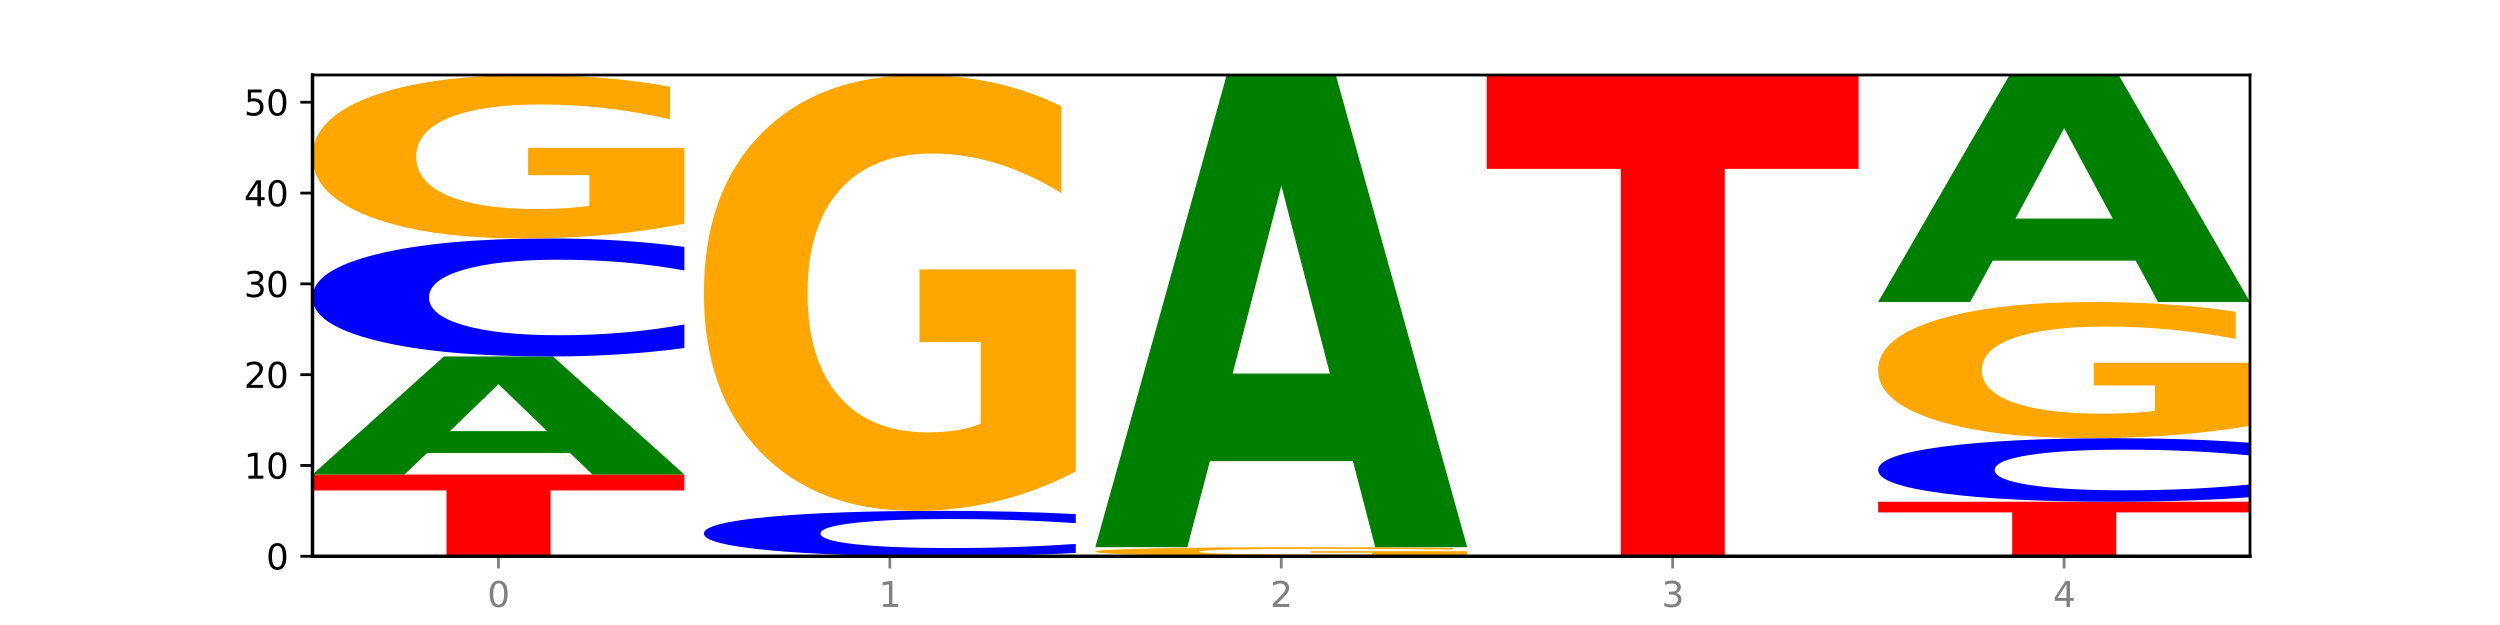
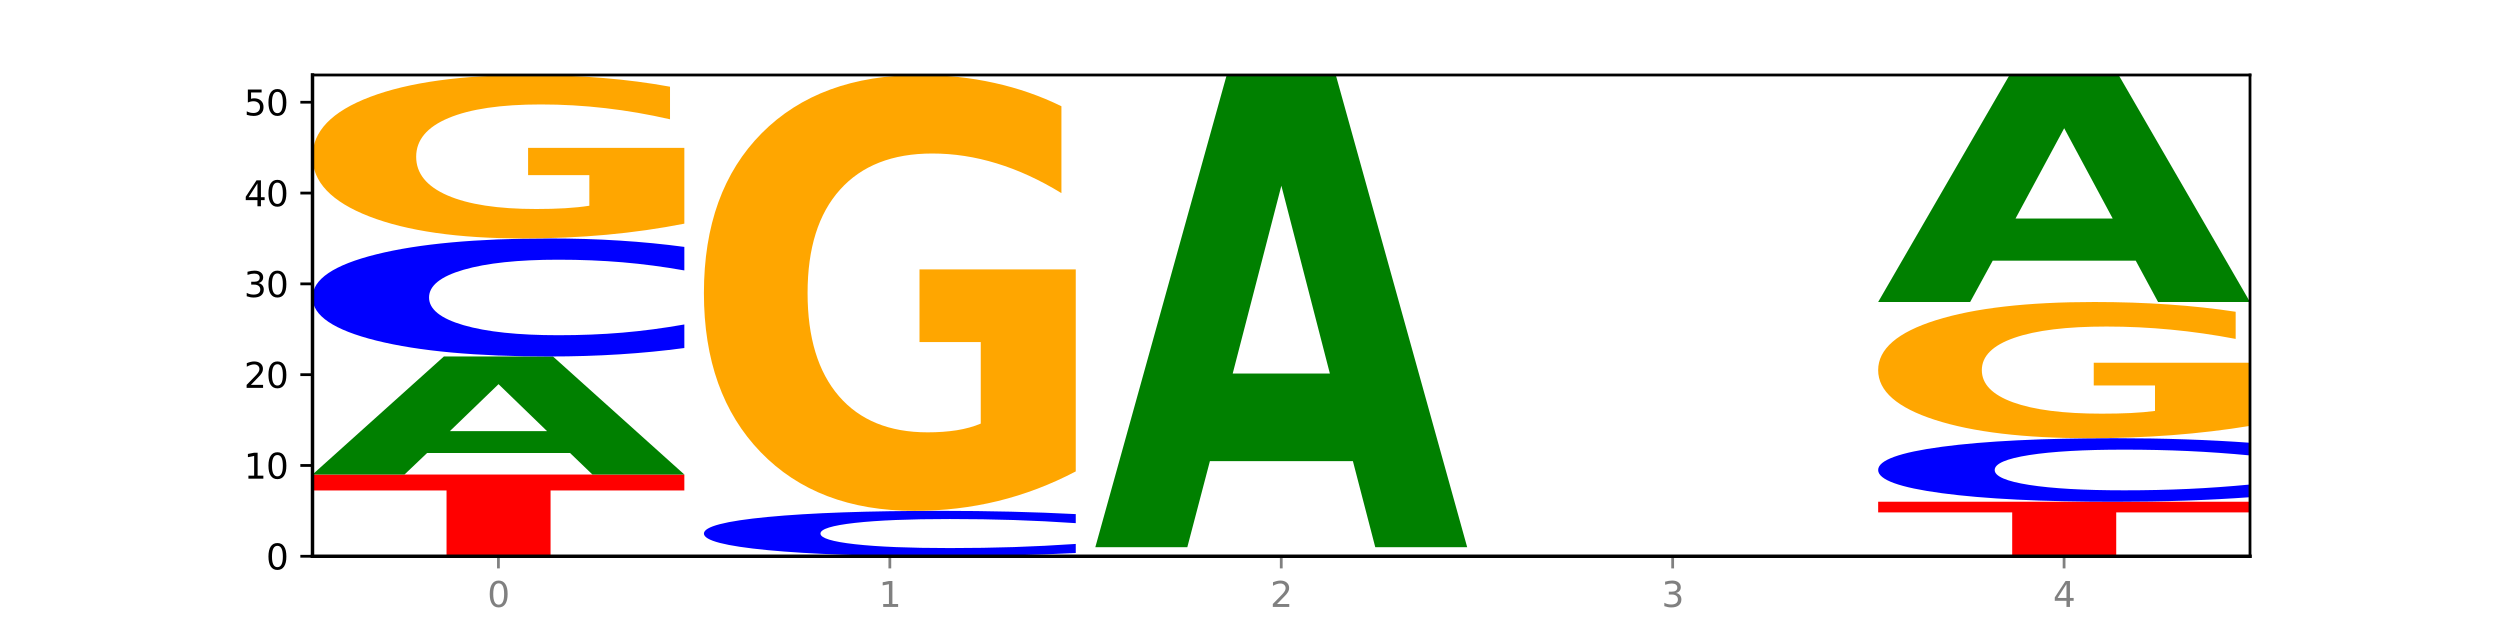
<svg xmlns="http://www.w3.org/2000/svg" xmlns:xlink="http://www.w3.org/1999/xlink" width="720pt" height="180pt" viewBox="0 0 720 180" version="1.1">
  <defs>
    <style type="text/css">*{stroke-linejoin: round; stroke-linecap: butt}</style>
  </defs>
  <g id="figure_1">
    <g id="patch_1">
      <path d="M 0 180  L 720 180  L 720 0  L 0 0  z " style="fill: #ffffff" />
    </g>
    <g id="axes_1">
      <g id="patch_2">
        <path d="M 90 160.2  L 648 160.2  L 648 21.6  L 90 21.6  z " style="fill: #ffffff" />
      </g>
      <g id="line2d_1">
        <path d="M 90 160.2  L 648 160.2  " clip-path="url(#p839de9e1f1)" style="fill: none; stroke: #000000; stroke-width: 0.5; stroke-linecap: square" />
      </g>
      <g id="patch_3">
        <path d="M 90 136.664  L 197.091 136.664  L 197.091 141.254  L 158.563 141.254  L 158.563 160.2  L 128.603 160.2  L 128.603 141.254  L 90 141.254  L 90 136.664  z " clip-path="url(#p839de9e1f1)" style="fill: #ff0000" />
      </g>
      <g id="patch_4">
        <path d="M 164.182 130.471  L 122.997 130.471  L 116.494 136.664  L 90 136.664  L 127.835 102.668  L 159.255 102.668  L 197.091 136.664  L 170.619 136.664  L 164.182 130.471  z M 129.565 124.161  L 157.548 124.161  L 143.578 110.639  L 129.565 124.161  z " clip-path="url(#p839de9e1f1)" style="fill: #008000" />
      </g>
      <g id="patch_5">
        <path d="M 197.091 100.231  Q 188.133 101.439 178.446 102.05  Q 168.76 102.668 158.21 102.668  Q 126.749 102.668 108.375 98.089  Q 90 93.511 90 85.68  Q 90 77.822 108.375 73.25  Q 126.749 68.672 158.21 68.672  Q 168.76 68.672 178.446 69.29  Q 188.133 69.901 197.091 71.109  L 197.091 77.885  Q 188.052 76.284 179.283 75.54  Q 170.514 74.795 160.827 74.795  Q 143.451 74.795 133.495 77.696  Q 123.565 80.589 123.565 85.68  Q 123.565 90.751 133.495 93.651  Q 143.451 96.544 160.827 96.544  Q 170.514 96.544 179.283 95.8  Q 188.052 95.048 197.091 93.447  L 197.091 100.231  z " clip-path="url(#p839de9e1f1)" style="fill: #0000ff" />
      </g>
      <g id="patch_6">
        <path d="M 197.091 64.413  Q 186.291 66.542 174.674 67.612  Q 163.058 68.672 150.674 68.672  Q 122.689 68.672 106.344 62.332  Q 90 55.992 90 45.15  Q 90 34.182 106.632 27.891  Q 123.289 21.6 152.258 21.6  Q 163.418 21.6 173.642 22.456  Q 183.891 23.302 192.963 24.974  L 192.963 34.357  Q 183.603 32.208 174.338 31.149  Q 165.074 30.079 155.762 30.079  Q 138.529 30.079 129.193 33.988  Q 119.857 37.887 119.857 45.15  Q 119.857 52.346 128.857 56.274  Q 137.857 60.193 154.418 60.193  Q 158.93 60.193 162.794 59.969  Q 166.658 59.736 169.73 59.25  L 169.73 50.44  L 152.09 50.44  L 152.09 42.593  L 197.091 42.593  L 197.091 64.413  z " clip-path="url(#p839de9e1f1)" style="fill: #ffa600" />
      </g>
      <g id="patch_7">
        <path d="M 309.818 159.263  Q 300.86 159.727 291.174 159.962  Q 281.487 160.2 270.937 160.2  Q 239.477 160.2 221.102 158.439  Q 202.727 156.678 202.727 153.666  Q 202.727 150.644 221.102 148.886  Q 239.477 147.125 270.937 147.125  Q 281.487 147.125 291.174 147.362  Q 300.86 147.597 309.818 148.062  L 309.818 150.668  Q 300.779 150.052 292.01 149.766  Q 283.241 149.48 273.555 149.48  Q 256.178 149.48 246.222 150.595  Q 236.293 151.708 236.293 153.666  Q 236.293 155.616 246.222 156.732  Q 256.178 157.845 273.555 157.845  Q 283.241 157.845 292.01 157.558  Q 300.779 157.269 309.818 156.654  L 309.818 159.263  z " clip-path="url(#p839de9e1f1)" style="fill: #0000ff" />
      </g>
      <g id="patch_8">
        <path d="M 309.818 135.767  Q 299.018 141.446 287.402 144.298  Q 275.785 147.125 263.401 147.125  Q 235.416 147.125 219.072 130.219  Q 202.727 113.313 202.727 84.401  Q 202.727 55.153 219.36 38.376  Q 236.016 21.6 264.985 21.6  Q 276.145 21.6 286.37 23.882  Q 296.618 26.138 305.69 30.598  L 305.69 55.619  Q 296.33 49.889 287.066 47.063  Q 277.801 44.21 268.489 44.21  Q 251.257 44.21 241.92 54.634  Q 232.584 65.032 232.584 84.401  Q 232.584 103.589 241.584 114.064  Q 250.585 124.514 267.145 124.514  Q 271.657 124.514 275.521 123.918  Q 279.385 123.295 282.457 121.999  L 282.457 98.507  L 264.817 98.507  L 264.817 77.582  L 309.818 77.582  L 309.818 135.767  z " clip-path="url(#p839de9e1f1)" style="fill: #ffa600" />
      </g>
      <g id="patch_9">
-         <path d="M 422.545 159.963  Q 411.745 160.082 400.129 160.141  Q 388.513 160.2 376.128 160.2  Q 348.143 160.2 331.799 159.848  Q 315.455 159.496 315.455 158.893  Q 315.455 158.284 332.087 157.934  Q 348.743 157.585 377.712 157.585  Q 388.873 157.585 399.097 157.632  Q 409.345 157.679 418.417 157.772  L 418.417 158.294  Q 409.057 158.174 399.793 158.115  Q 390.529 158.056 381.216 158.056  Q 363.984 158.056 354.648 158.273  Q 345.311 158.49 345.311 158.893  Q 345.311 159.293 354.312 159.511  Q 363.312 159.729 379.872 159.729  Q 384.384 159.729 388.249 159.717  Q 392.113 159.704 395.185 159.677  L 395.185 159.187  L 377.544 159.187  L 377.544 158.751  L 422.545 158.751  L 422.545 159.963  z " clip-path="url(#p839de9e1f1)" style="fill: #ffa600" />
-       </g>
+         </g>
      <g id="patch_10">
        <path d="M 389.637 132.813  L 348.451 132.813  L 341.948 157.585  L 315.455 157.585  L 353.29 21.6  L 384.71 21.6  L 422.545 157.585  L 396.074 157.585  L 389.637 132.813  z M 355.02 107.574  L 383.002 107.574  L 369.033 53.483  L 355.02 107.574  z " clip-path="url(#p839de9e1f1)" style="fill: #008000" />
      </g>
      <g id="patch_11">
-         <path d="M 428.182 21.6  L 535.273 21.6  L 535.273 48.631  L 496.745 48.631  L 496.745 160.2  L 466.784 160.2  L 466.784 48.631  L 428.182 48.631  L 428.182 21.6  z " clip-path="url(#p839de9e1f1)" style="fill: #ff0000" />
-       </g>
+         </g>
      <g id="patch_12">
        <path d="M 540.909 144.509  L 648 144.509  L 648 147.57  L 609.472 147.57  L 609.472 160.2  L 579.512 160.2  L 579.512 147.57  L 540.909 147.57  L 540.909 144.509  z " clip-path="url(#p839de9e1f1)" style="fill: #ff0000" />
      </g>
      <g id="patch_13">
        <path d="M 648 143.197  Q 639.042 143.848 629.356 144.177  Q 619.669 144.509 609.119 144.509  Q 577.658 144.509 559.284 142.044  Q 540.909 139.579 540.909 135.362  Q 540.909 131.131 559.284 128.669  Q 577.658 126.204 609.119 126.204  Q 619.669 126.204 629.356 126.537  Q 639.042 126.866 648 127.516  L 648 131.165  Q 638.961 130.303 630.192 129.902  Q 621.423 129.501 611.736 129.501  Q 594.36 129.501 584.404 131.063  Q 574.474 132.621 574.474 135.362  Q 574.474 138.092 584.404 139.654  Q 594.36 141.212 611.736 141.212  Q 621.423 141.212 630.192 140.811  Q 638.961 140.407 648 139.544  L 648 143.197  z " clip-path="url(#p839de9e1f1)" style="fill: #0000ff" />
      </g>
      <g id="patch_14">
        <path d="M 648 122.655  Q 637.2 124.429 625.583 125.321  Q 613.967 126.204 601.583 126.204  Q 573.598 126.204 557.254 120.921  Q 540.909 115.638 540.909 106.603  Q 540.909 97.463 557.542 92.22  Q 574.198 86.977 603.167 86.977  Q 614.327 86.977 624.551 87.69  Q 634.8 88.395 643.872 89.789  L 643.872 97.608  Q 634.512 95.818 625.247 94.934  Q 615.983 94.043 606.671 94.043  Q 589.438 94.043 580.102 97.301  Q 570.766 100.55 570.766 106.603  Q 570.766 112.599 579.766 115.873  Q 588.766 119.138 605.327 119.138  Q 609.839 119.138 613.703 118.952  Q 617.567 118.757 620.639 118.352  L 620.639 111.011  L 602.999 111.011  L 602.999 104.472  L 648 104.472  L 648 122.655  z " clip-path="url(#p839de9e1f1)" style="fill: #ffa600" />
      </g>
      <g id="patch_15">
        <path d="M 615.091 75.068  L 573.906 75.068  L 567.403 86.977  L 540.909 86.977  L 578.745 21.6  L 610.165 21.6  L 648 86.977  L 621.528 86.977  L 615.091 75.068  z M 580.474 62.934  L 608.457 62.934  L 594.487 36.929  L 580.474 62.934  z " clip-path="url(#p839de9e1f1)" style="fill: #008000" />
      </g>
      <g id="matplotlib.axis_1">
        <g id="xtick_1">
          <g id="line2d_2">
            <defs>
              <path id="mc87672fb6f" d="M 0 0  L 0 3.5  " style="stroke: #808080; stroke-width: 0.8" />
            </defs>
            <g>
              <use xlink:href="#mc87672fb6f" x="143.545" y="160.2" style="fill: #808080; stroke: #808080; stroke-width: 0.8" />
            </g>
          </g>
          <g id="text_1">
            <g style="fill: #808080" transform="translate(140.364 174.798) scale(0.1 -0.1)">
              <defs>
                <path id="DejaVuSans-30" d="M 2034 4250  Q 1547 4250 1301 3770  Q 1056 3291 1056 2328  Q 1056 1369 1301 889  Q 1547 409 2034 409  Q 2525 409 2770 889  Q 3016 1369 3016 2328  Q 3016 3291 2770 3770  Q 2525 4250 2034 4250  z M 2034 4750  Q 2819 4750 3233 4129  Q 3647 3509 3647 2328  Q 3647 1150 3233 529  Q 2819 -91 2034 -91  Q 1250 -91 836 529  Q 422 1150 422 2328  Q 422 3509 836 4129  Q 1250 4750 2034 4750  z " transform="scale(0.016)" />
              </defs>
              <use xlink:href="#DejaVuSans-30" />
            </g>
          </g>
        </g>
        <g id="xtick_2">
          <g id="line2d_3">
            <g>
              <use xlink:href="#mc87672fb6f" x="256.273" y="160.2" style="fill: #808080; stroke: #808080; stroke-width: 0.8" />
            </g>
          </g>
          <g id="text_2">
            <g style="fill: #808080" transform="translate(253.091 174.798) scale(0.1 -0.1)">
              <defs>
                <path id="DejaVuSans-31" d="M 794 531  L 1825 531  L 1825 4091  L 703 3866  L 703 4441  L 1819 4666  L 2450 4666  L 2450 531  L 3481 531  L 3481 0  L 794 0  L 794 531  z " transform="scale(0.016)" />
              </defs>
              <use xlink:href="#DejaVuSans-31" />
            </g>
          </g>
        </g>
        <g id="xtick_3">
          <g id="line2d_4">
            <g>
              <use xlink:href="#mc87672fb6f" x="369" y="160.2" style="fill: #808080; stroke: #808080; stroke-width: 0.8" />
            </g>
          </g>
          <g id="text_3">
            <g style="fill: #808080" transform="translate(365.819 174.798) scale(0.1 -0.1)">
              <defs>
                <path id="DejaVuSans-32" d="M 1228 531  L 3431 531  L 3431 0  L 469 0  L 469 531  Q 828 903 1448 1529  Q 2069 2156 2228 2338  Q 2531 2678 2651 2914  Q 2772 3150 2772 3378  Q 2772 3750 2511 3984  Q 2250 4219 1831 4219  Q 1534 4219 1204 4116  Q 875 4013 500 3803  L 500 4441  Q 881 4594 1212 4672  Q 1544 4750 1819 4750  Q 2544 4750 2975 4387  Q 3406 4025 3406 3419  Q 3406 3131 3298 2873  Q 3191 2616 2906 2266  Q 2828 2175 2409 1742  Q 1991 1309 1228 531  z " transform="scale(0.016)" />
              </defs>
              <use xlink:href="#DejaVuSans-32" />
            </g>
          </g>
        </g>
        <g id="xtick_4">
          <g id="line2d_5">
            <g>
              <use xlink:href="#mc87672fb6f" x="481.727" y="160.2" style="fill: #808080; stroke: #808080; stroke-width: 0.8" />
            </g>
          </g>
          <g id="text_4">
            <g style="fill: #808080" transform="translate(478.546 174.798) scale(0.1 -0.1)">
              <defs>
                <path id="DejaVuSans-33" d="M 2597 2516  Q 3050 2419 3304 2112  Q 3559 1806 3559 1356  Q 3559 666 3084 287  Q 2609 -91 1734 -91  Q 1441 -91 1130 -33  Q 819 25 488 141  L 488 750  Q 750 597 1062 519  Q 1375 441 1716 441  Q 2309 441 2620 675  Q 2931 909 2931 1356  Q 2931 1769 2642 2001  Q 2353 2234 1838 2234  L 1294 2234  L 1294 2753  L 1863 2753  Q 2328 2753 2575 2939  Q 2822 3125 2822 3475  Q 2822 3834 2567 4026  Q 2313 4219 1838 4219  Q 1578 4219 1281 4162  Q 984 4106 628 3988  L 628 4550  Q 988 4650 1302 4700  Q 1616 4750 1894 4750  Q 2613 4750 3031 4423  Q 3450 4097 3450 3541  Q 3450 3153 3228 2886  Q 3006 2619 2597 2516  z " transform="scale(0.016)" />
              </defs>
              <use xlink:href="#DejaVuSans-33" />
            </g>
          </g>
        </g>
        <g id="xtick_5">
          <g id="line2d_6">
            <g>
              <use xlink:href="#mc87672fb6f" x="594.455" y="160.2" style="fill: #808080; stroke: #808080; stroke-width: 0.8" />
            </g>
          </g>
          <g id="text_5">
            <g style="fill: #808080" transform="translate(591.273 174.798) scale(0.1 -0.1)">
              <defs>
                <path id="DejaVuSans-34" d="M 2419 4116  L 825 1625  L 2419 1625  L 2419 4116  z M 2253 4666  L 3047 4666  L 3047 1625  L 3713 1625  L 3713 1100  L 3047 1100  L 3047 0  L 2419 0  L 2419 1100  L 313 1100  L 313 1709  L 2253 4666  z " transform="scale(0.016)" />
              </defs>
              <use xlink:href="#DejaVuSans-34" />
            </g>
          </g>
        </g>
      </g>
      <g id="matplotlib.axis_2">
        <g id="ytick_1">
          <g id="line2d_7">
            <defs>
              <path id="m5a8e1e5233" d="M 0 0  L -3.5 0  " style="stroke: #000000; stroke-width: 0.8" />
            </defs>
            <g>
              <use xlink:href="#m5a8e1e5233" x="90" y="160.2" style="stroke: #000000; stroke-width: 0.8" />
            </g>
          </g>
          <g id="text_6">
            <g transform="translate(76.638 163.999) scale(0.1 -0.1)">
              <use xlink:href="#DejaVuSans-30" />
            </g>
          </g>
        </g>
        <g id="ytick_2">
          <g id="line2d_8">
            <g>
              <use xlink:href="#m5a8e1e5233" x="90" y="134.049" style="stroke: #000000; stroke-width: 0.8" />
            </g>
          </g>
          <g id="text_7">
            <g transform="translate(70.275 137.848) scale(0.1 -0.1)">
              <use xlink:href="#DejaVuSans-31" />
              <use xlink:href="#DejaVuSans-30" x="63.623" />
            </g>
          </g>
        </g>
        <g id="ytick_3">
          <g id="line2d_9">
            <g>
              <use xlink:href="#m5a8e1e5233" x="90" y="107.898" style="stroke: #000000; stroke-width: 0.8" />
            </g>
          </g>
          <g id="text_8">
            <g transform="translate(70.275 111.697) scale(0.1 -0.1)">
              <use xlink:href="#DejaVuSans-32" />
              <use xlink:href="#DejaVuSans-30" x="63.623" />
            </g>
          </g>
        </g>
        <g id="ytick_4">
          <g id="line2d_10">
            <g>
              <use xlink:href="#m5a8e1e5233" x="90" y="81.747" style="stroke: #000000; stroke-width: 0.8" />
            </g>
          </g>
          <g id="text_9">
            <g transform="translate(70.275 85.546) scale(0.1 -0.1)">
              <use xlink:href="#DejaVuSans-33" />
              <use xlink:href="#DejaVuSans-30" x="63.623" />
            </g>
          </g>
        </g>
        <g id="ytick_5">
          <g id="line2d_11">
            <g>
              <use xlink:href="#m5a8e1e5233" x="90" y="55.596" style="stroke: #000000; stroke-width: 0.8" />
            </g>
          </g>
          <g id="text_10">
            <g transform="translate(70.275 59.395) scale(0.1 -0.1)">
              <use xlink:href="#DejaVuSans-34" />
              <use xlink:href="#DejaVuSans-30" x="63.623" />
            </g>
          </g>
        </g>
        <g id="ytick_6">
          <g id="line2d_12">
            <g>
              <use xlink:href="#m5a8e1e5233" x="90" y="29.445" style="stroke: #000000; stroke-width: 0.8" />
            </g>
          </g>
          <g id="text_11">
            <g transform="translate(70.275 33.245) scale(0.1 -0.1)">
              <defs>
                <path id="DejaVuSans-35" d="M 691 4666  L 3169 4666  L 3169 4134  L 1269 4134  L 1269 2991  Q 1406 3038 1543 3061  Q 1681 3084 1819 3084  Q 2600 3084 3056 2656  Q 3513 2228 3513 1497  Q 3513 744 3044 326  Q 2575 -91 1722 -91  Q 1428 -91 1123 -41  Q 819 9 494 109  L 494 744  Q 775 591 1075 516  Q 1375 441 1709 441  Q 2250 441 2565 725  Q 2881 1009 2881 1497  Q 2881 1984 2565 2268  Q 2250 2553 1709 2553  Q 1456 2553 1204 2497  Q 953 2441 691 2322  L 691 4666  z " transform="scale(0.016)" />
              </defs>
              <use xlink:href="#DejaVuSans-35" />
              <use xlink:href="#DejaVuSans-30" x="63.623" />
            </g>
          </g>
        </g>
      </g>
      <g id="patch_16">
        <path d="M 90 160.2  L 90 21.6  " style="fill: none; stroke: #000000; stroke-linejoin: miter; stroke-linecap: square" />
      </g>
      <g id="patch_17">
        <path d="M 648 160.2  L 648 21.6  " style="fill: none; stroke: #000000; stroke-width: 0.8; stroke-linejoin: miter; stroke-linecap: square" />
      </g>
      <g id="patch_18">
        <path d="M 90 160.2  L 648 160.2  " style="fill: none; stroke: #000000; stroke-linejoin: miter; stroke-linecap: square" />
      </g>
      <g id="patch_19">
        <path d="M 90 21.6  L 648 21.6  " style="fill: none; stroke: #000000; stroke-width: 0.8; stroke-linejoin: miter; stroke-linecap: square" />
      </g>
    </g>
  </g>
  <defs>
    <clipPath id="p839de9e1f1">
      <rect x="90" y="21.6" width="558" height="138.6" />
    </clipPath>
  </defs>
</svg>